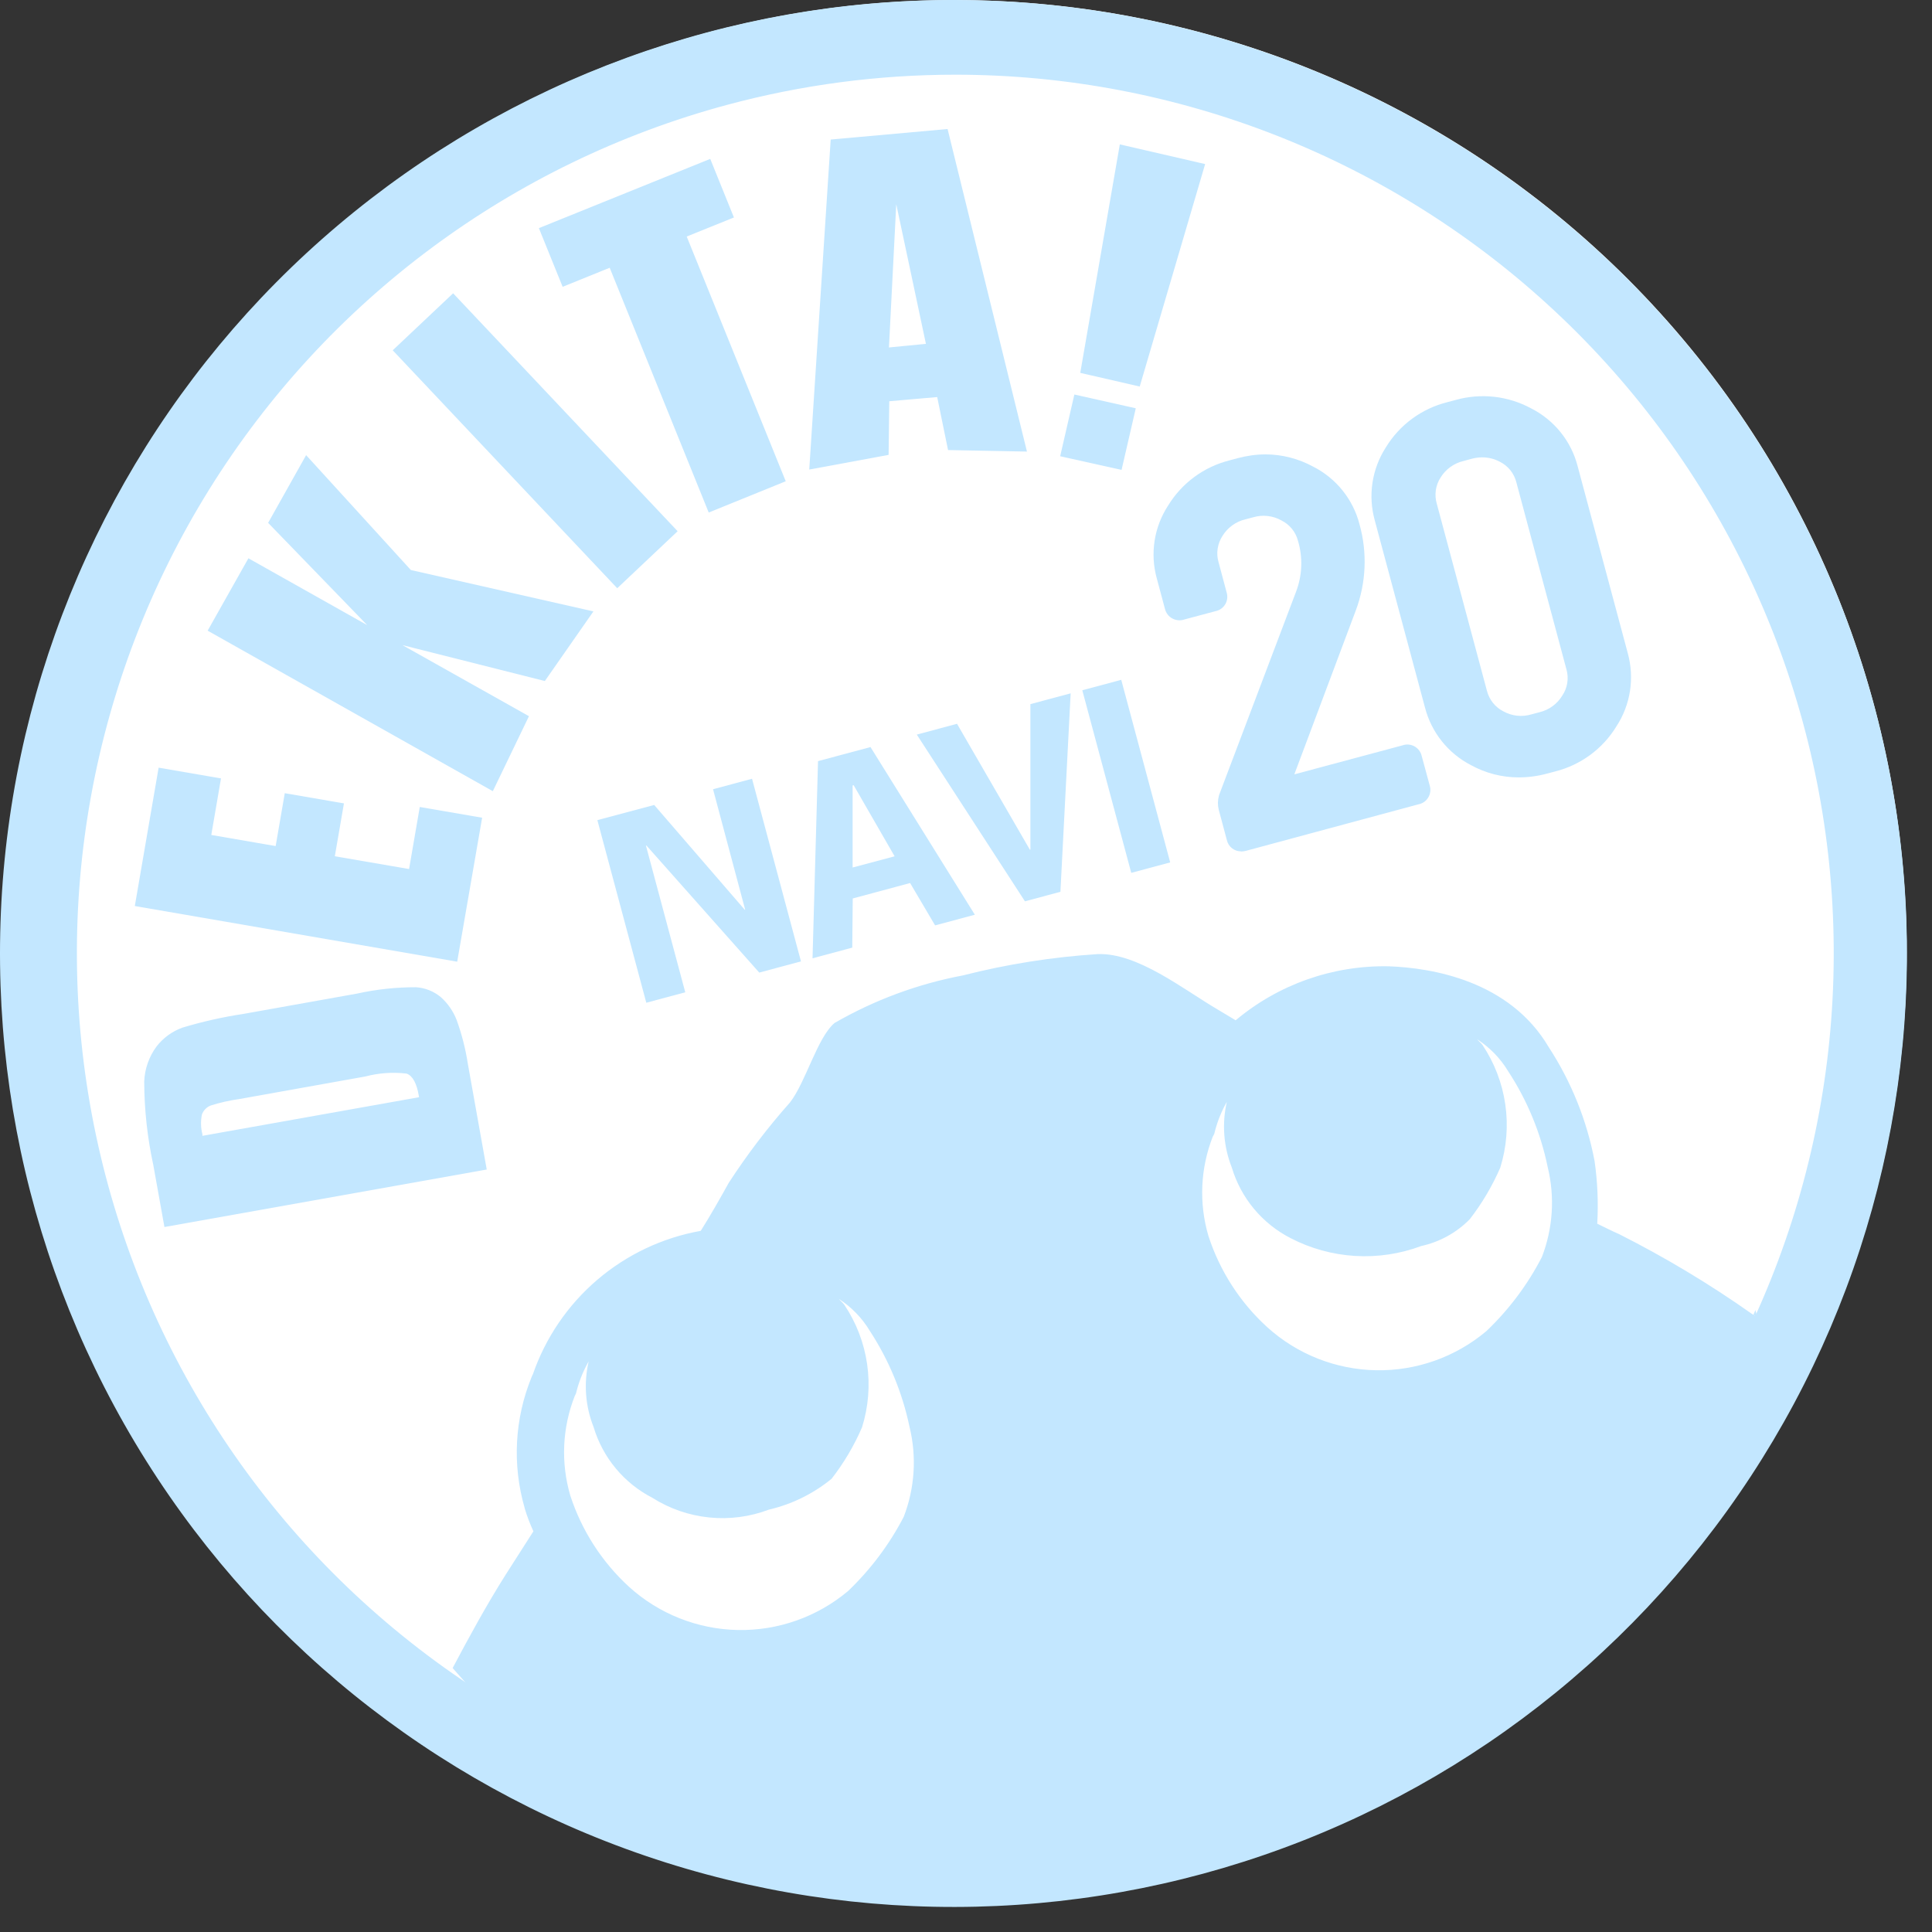
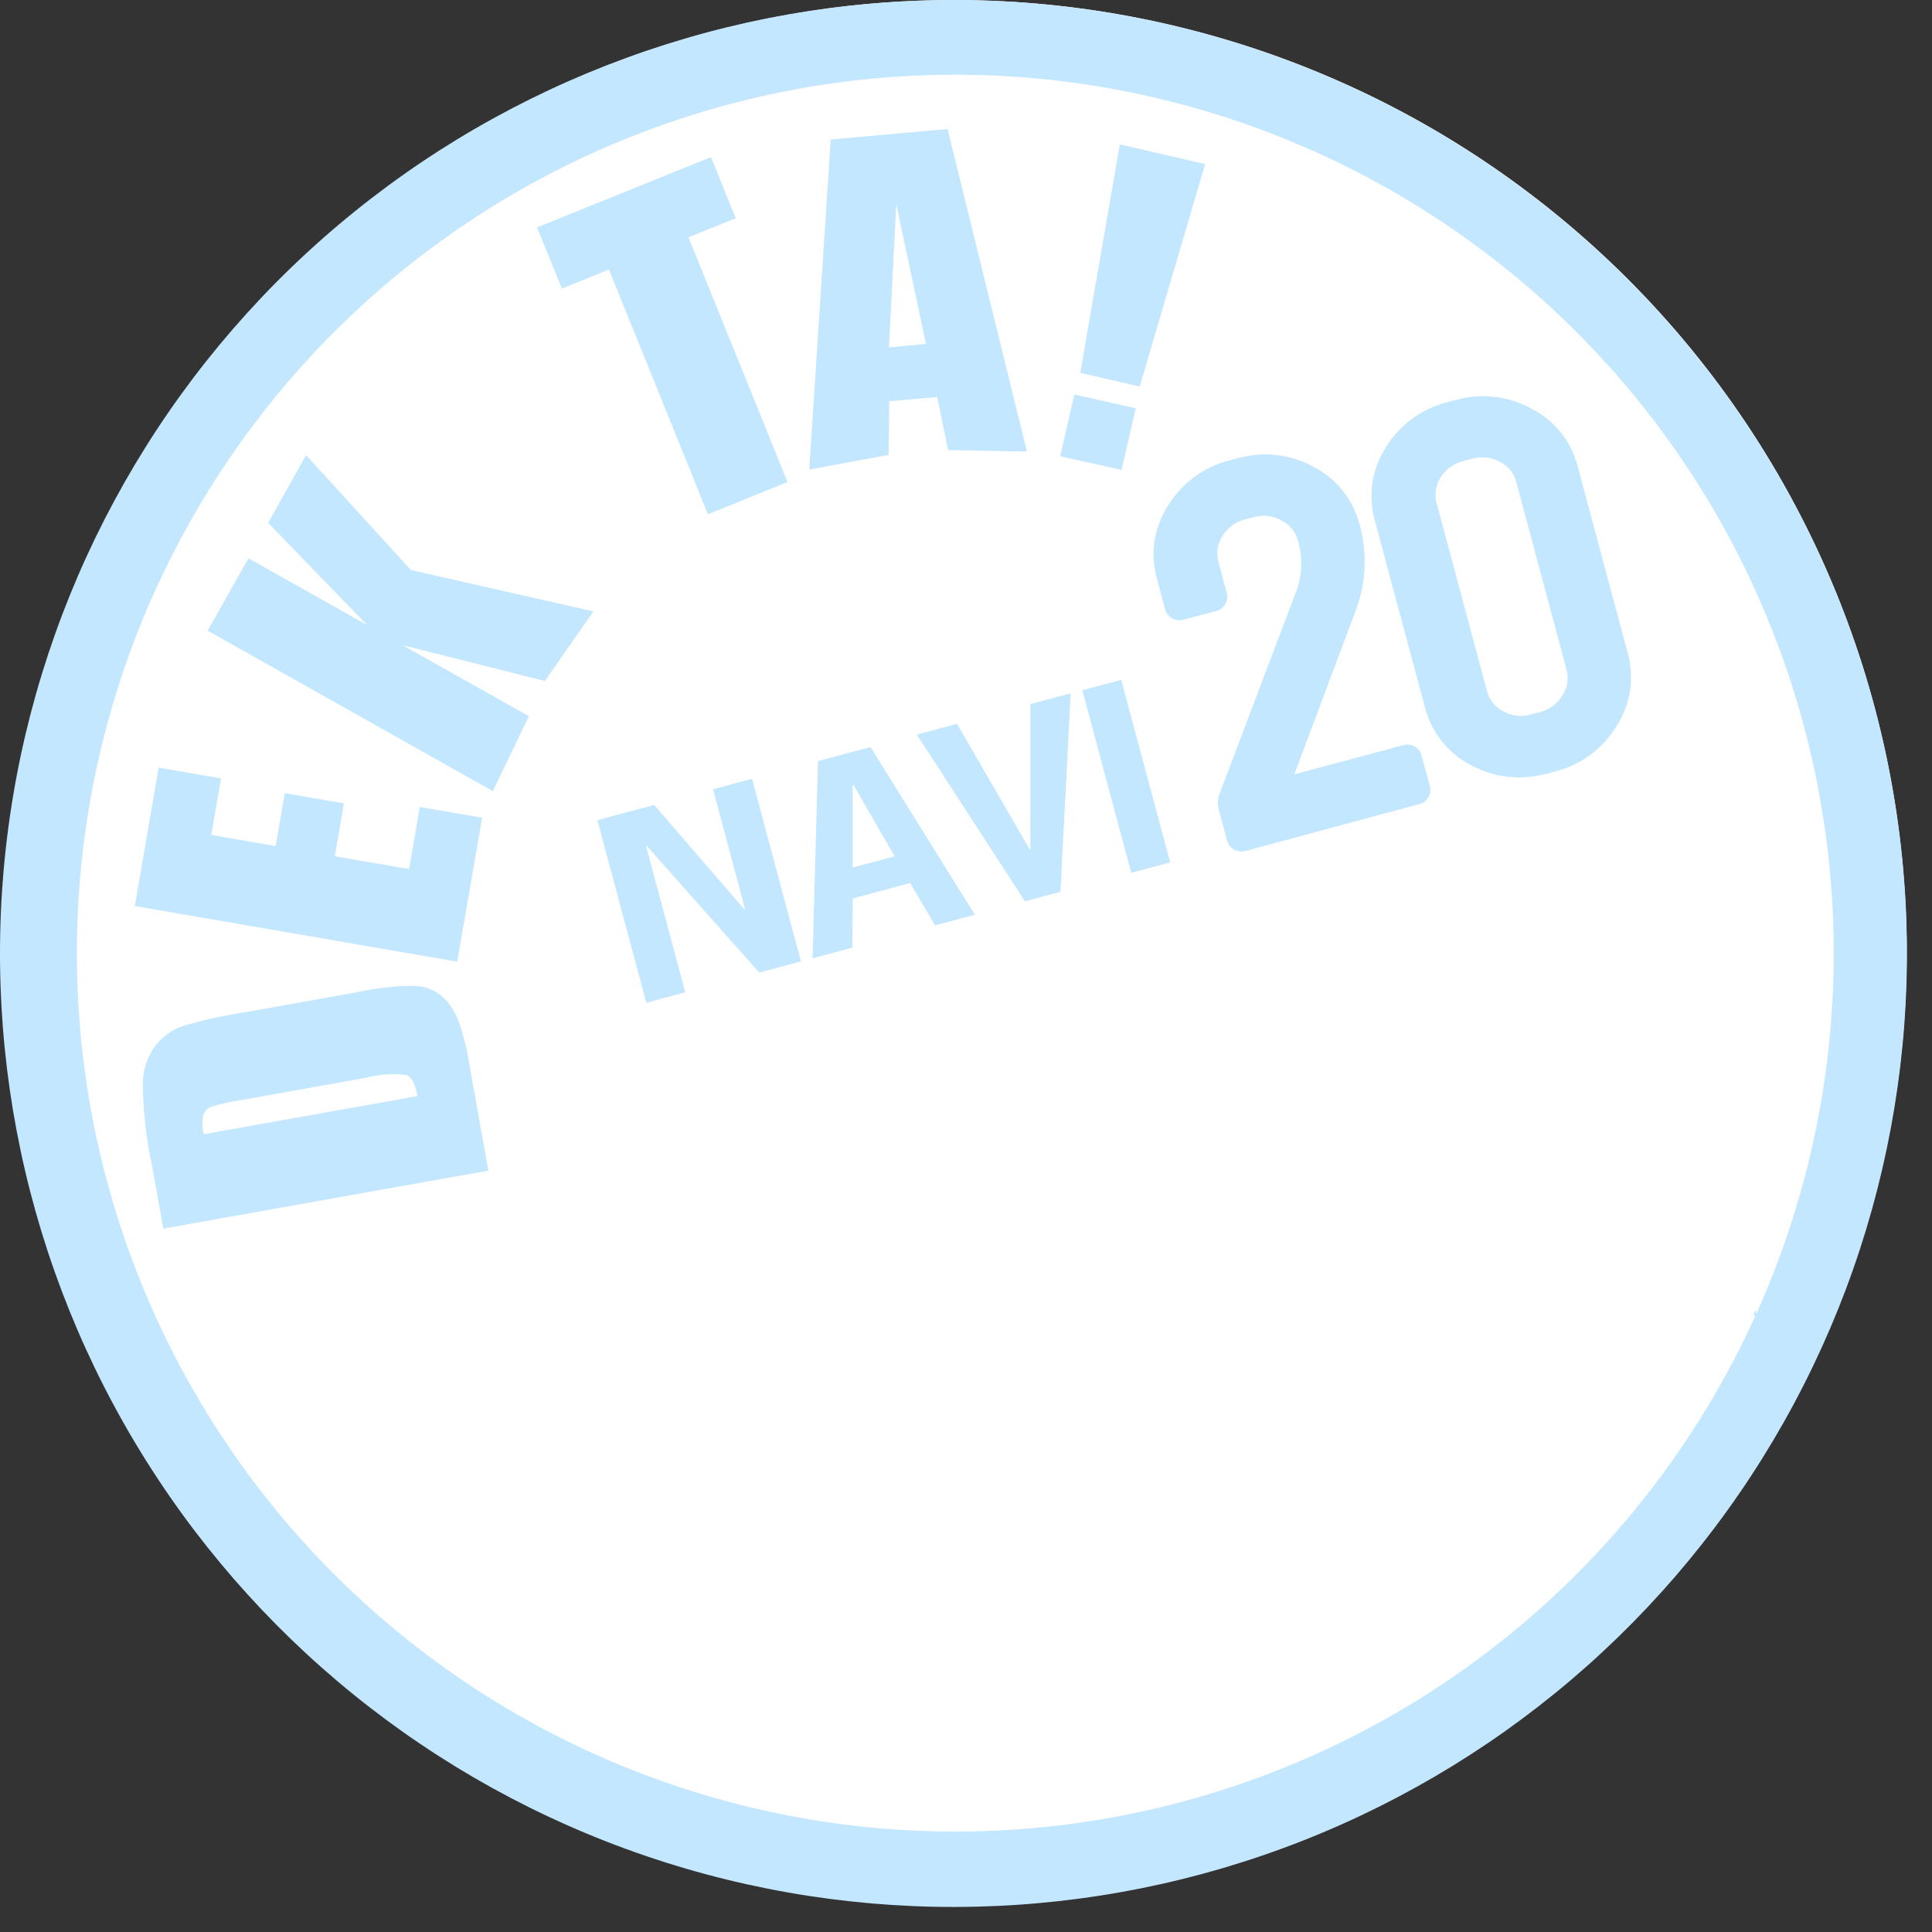
<svg xmlns="http://www.w3.org/2000/svg" width="71" height="71" viewBox="0 0 71 71" fill="none">
  <rect x="0" y="0" width="71" height="71" fill="#333333" stroke="none" />
  <path d="M70.071 35.001C70.071 41.923 68.019 48.69 64.173 54.446C60.327 60.202 54.861 64.688 48.465 67.337C42.07 69.986 35.032 70.679 28.243 69.329C21.454 67.978 15.217 64.645 10.323 59.75C5.428 54.855 2.094 48.618 0.744 41.829C-0.607 35.04 0.086 28.003 2.736 21.607C5.385 15.212 9.871 9.745 15.626 5.9C21.382 2.054 28.149 0.001 35.071 0.001C44.354 0.001 53.256 3.688 59.82 10.252C66.384 16.816 70.071 25.718 70.071 35.001Z" fill="white" />
  <path d="M64.512 48.143C64.487 48.201 64.465 48.259 64.436 48.319L64.576 48.407L64.512 48.143Z" fill="#C3E7FF" />
  <path d="M33.289 68.746L33.362 68.766C33.349 68.741 33.342 68.712 33.329 68.689C33.314 68.707 33.304 68.725 33.289 68.746Z" fill="#C3E7FF" />
  <path d="M19.53 50.645L19.545 50.609C19.559 50.582 19.566 50.55 19.582 50.523C19.57 50.568 19.541 50.602 19.531 50.64" fill="#C3E7FF" />
-   <path d="M64.975 50.051L64.574 48.404L64.435 48.316L64.368 48.275C62.819 47.183 61.191 46.206 59.498 45.352C59.229 45.236 58.968 45.1 58.698 44.971C58.742 44.2 58.709 43.427 58.599 42.663C58.316 41.174 57.744 39.754 56.916 38.484C55.473 36.034 52.611 35.567 51.033 35.511C48.981 35.471 46.983 36.175 45.41 37.495C45.187 37.361 44.964 37.225 44.739 37.093C43.485 36.358 41.803 35.005 40.335 35.063C38.666 35.171 37.011 35.432 35.391 35.845C33.729 36.158 32.132 36.75 30.667 37.595C30.03 38.143 29.617 39.756 29.034 40.512C28.21 41.439 27.458 42.427 26.782 43.467C26.458 44.05 26.116 44.656 25.752 45.233C24.345 45.484 23.03 46.107 21.944 47.037C20.858 47.967 20.041 49.17 19.577 50.522V50.51L19.536 50.607C18.911 52.135 18.821 53.829 19.28 55.415V55.424C19.368 55.715 19.475 55.999 19.602 56.275L18.581 57.872C17.881 58.981 17.25 60.137 16.634 61.3L20.091 65.201L33.28 68.74C33.295 68.723 33.308 68.703 33.323 68.682C33.335 68.705 33.342 68.736 33.355 68.759L34.862 69.164L43.939 67.364L53.154 62.768L58.416 58.034L64.975 50.051ZM44.578 41.757L44.623 41.67L44.661 41.522C44.759 41.163 44.901 40.818 45.085 40.494C44.901 41.297 44.965 42.137 45.267 42.903C45.434 43.46 45.711 43.977 46.083 44.424C46.455 44.87 46.913 45.237 47.431 45.502C48.166 45.883 48.973 46.105 49.799 46.155C50.626 46.205 51.454 46.081 52.229 45.791C52.907 45.642 53.528 45.3 54.014 44.805C54.464 44.223 54.839 43.588 55.133 42.914C55.368 42.16 55.432 41.363 55.318 40.582C55.205 39.801 54.918 39.055 54.479 38.399C54.419 38.322 54.344 38.264 54.281 38.191C54.744 38.489 55.133 38.888 55.418 39.358C56.124 40.434 56.62 41.633 56.878 42.894C57.145 43.99 57.07 45.142 56.664 46.194C56.14 47.211 55.45 48.132 54.621 48.92C53.488 49.873 52.049 50.383 50.569 50.356C49.089 50.329 47.668 49.767 46.571 48.774C45.572 47.864 44.828 46.709 44.41 45.423C44.054 44.216 44.112 42.925 44.575 41.754M21.125 51.3L21.167 51.209L21.205 51.063C21.304 50.702 21.448 50.355 21.633 50.031C21.447 50.834 21.51 51.676 21.814 52.443C21.981 53 22.258 53.517 22.629 53.964C23.001 54.411 23.458 54.778 23.975 55.044C24.606 55.444 25.321 55.691 26.064 55.766C26.808 55.842 27.558 55.743 28.257 55.478C29.101 55.281 29.889 54.894 30.56 54.345C31.011 53.765 31.387 53.13 31.678 52.456C31.915 51.704 31.979 50.908 31.866 50.127C31.753 49.347 31.466 48.602 31.026 47.947C30.968 47.869 30.891 47.809 30.827 47.734C31.29 48.033 31.68 48.434 31.964 48.907C32.667 49.983 33.162 51.181 33.425 52.438C33.693 53.536 33.618 54.69 33.211 55.744C32.684 56.758 31.994 57.679 31.167 58.469C30.034 59.421 28.594 59.93 27.114 59.902C25.634 59.873 24.214 59.31 23.117 58.315C22.121 57.403 21.378 56.249 20.959 54.964C20.604 53.758 20.662 52.467 21.124 51.296" fill="#C3E7FF" />
  <path d="M24.041 29.582L27.368 33.432H27.385L26.204 29.004L27.637 28.619L29.435 35.33L27.902 35.742L23.758 31.075H23.738L25.183 36.466L23.751 36.85L21.953 30.14L24.041 29.582Z" fill="#C3E7FF" />
  <path d="M35.825 33.616L34.364 34.007L33.446 32.451L31.338 33.018L31.32 34.825L29.86 35.217L30.062 27.971L31.99 27.454L35.825 33.616ZM31.371 28.856L31.333 28.866V31.88L32.877 31.469L31.371 28.856Z" fill="#C3E7FF" />
  <path d="M38.97 32.773L37.666 33.123L33.692 26.996L35.17 26.599L37.847 31.226L37.867 31.221V25.876L39.346 25.48L38.97 32.773Z" fill="#C3E7FF" />
  <path d="M41.205 24.983L39.774 25.367L41.573 32.077L43.004 31.693L41.205 24.983Z" fill="#C3E7FF" />
  <path d="M35.1 2.745C43.296 2.744 51.185 5.859 57.168 11.46C63.151 17.06 66.78 24.727 67.319 32.905C67.858 41.082 65.266 49.159 60.069 55.496C54.873 61.833 47.461 65.957 39.336 67.03C31.211 68.104 22.982 66.047 16.318 61.277C9.654 56.507 5.053 49.38 3.45 41.343C1.846 33.306 3.359 24.96 7.682 17.998C12.006 11.036 18.815 5.978 26.73 3.851C29.459 3.117 32.274 2.746 35.1 2.745ZM35.1 5.27088e-05C26.795 -0.014 18.755 2.922 12.413 8.285C6.071 13.648 1.841 21.09 0.476 29.282C-0.888 37.475 0.701 45.886 4.962 53.015C9.223 60.144 15.877 65.528 23.739 68.207C31.601 70.886 40.158 70.685 47.886 67.64C55.613 64.595 62.007 58.904 65.928 51.583C69.85 44.261 71.043 35.785 69.295 27.666C67.547 19.546 62.972 12.312 56.385 7.252C50.281 2.56 42.8 0.01 35.1 5.27088e-05Z" fill="#C3E7FF" />
  <path d="M6.002 45.151L5.585 42.828C5.365 41.816 5.253 40.784 5.249 39.749C5.267 39.27 5.43 38.807 5.716 38.422C5.964 38.104 6.296 37.862 6.675 37.721C7.414 37.498 8.168 37.327 8.931 37.212L13.114 36.464C13.828 36.306 14.559 36.228 15.29 36.23C15.637 36.252 15.967 36.384 16.233 36.606C16.495 36.84 16.698 37.132 16.826 37.459C17.02 37.992 17.16 38.543 17.246 39.104L17.946 43.02L6.002 45.151ZM7.489 41.681L15.343 40.281C15.265 39.832 15.125 39.574 14.928 39.503C14.428 39.445 13.922 39.481 13.435 39.61L8.797 40.44C8.447 40.489 8.102 40.567 7.766 40.673C7.698 40.698 7.637 40.738 7.586 40.789C7.535 40.84 7.496 40.901 7.47 40.968C7.421 41.204 7.427 41.447 7.487 41.68" fill="#C3E7FF" />
-   <path d="M6.002 45.151L5.585 42.828C5.365 41.816 5.253 40.784 5.249 39.749C5.267 39.27 5.43 38.807 5.716 38.422C5.964 38.104 6.296 37.862 6.675 37.721C7.414 37.498 8.168 37.327 8.931 37.212L13.114 36.464C13.828 36.306 14.559 36.228 15.29 36.23C15.637 36.252 15.967 36.384 16.233 36.606C16.495 36.84 16.698 37.132 16.826 37.459C17.02 37.992 17.16 38.543 17.246 39.104L17.946 43.02L6.002 45.151ZM7.489 41.681L15.343 40.281C15.265 39.832 15.125 39.574 14.928 39.503C14.428 39.445 13.922 39.481 13.435 39.61L8.797 40.44C8.447 40.489 8.102 40.567 7.766 40.673C7.698 40.698 7.637 40.738 7.586 40.789C7.535 40.84 7.496 40.901 7.47 40.968C7.422 41.203 7.428 41.445 7.489 41.676V41.681Z" stroke="white" stroke-width="0.101" stroke-miterlimit="10" />
  <path d="M4.896 33.337L5.788 28.153L8.18 28.565L7.823 30.643L10.089 31.034L10.424 29.091L12.698 29.483L12.363 31.426L14.992 31.878L15.385 29.598L17.777 30.009L16.843 35.4L4.896 33.337Z" fill="#C3E7FF" />
  <path d="M4.896 33.337L5.788 28.153L8.18 28.565L7.823 30.643L10.089 31.034L10.424 29.091L12.698 29.483L12.363 31.426L14.992 31.878L15.385 29.598L17.777 30.009L16.843 35.4L4.896 33.337Z" stroke="white" stroke-width="0.101" stroke-miterlimit="10" />
  <path d="M11.24 16.641L15.125 20.902L21.892 22.436L20.044 25.085L15.144 23.849L19.505 26.299L18.133 29.146L7.562 23.196L9.11 20.448L13.216 22.758L9.791 19.223L11.24 16.641Z" fill="#C3E7FF" />
  <path d="M11.24 16.641L15.125 20.902L21.892 22.436L20.044 25.085L15.144 23.849L19.505 26.299L18.133 29.146L7.562 23.196L9.11 20.448L13.216 22.758L9.791 19.223L11.24 16.641Z" stroke="white" stroke-width="0.101" stroke-miterlimit="10" />
-   <path d="M16.654 10.707L14.361 12.871L22.681 21.689L24.974 19.524L16.654 10.707Z" fill="#C3E7FF" />
  <path d="M16.654 10.707L14.361 12.871L22.681 21.689L24.974 19.524L16.654 10.707Z" stroke="white" stroke-width="0.101" stroke-miterlimit="10" />
  <path d="M26.129 5.773L27.037 8.02L25.302 8.72L28.941 17.714L26.017 18.901L22.378 9.906L20.649 10.606L19.738 8.356L26.129 5.773Z" fill="#C3E7FF" />
-   <path d="M26.129 5.773L27.037 8.02L25.302 8.72L28.941 17.714L26.017 18.901L22.378 9.906L20.649 10.606L19.738 8.356L26.129 5.773Z" stroke="white" stroke-width="0.101" stroke-miterlimit="10" />
  <path d="M34.862 4.687L37.805 16.647L34.799 16.589L34.401 14.646L32.73 14.792L32.706 16.759L29.685 17.317L30.48 5.082L34.862 4.687ZM33.966 12.592C33.683 11.239 33.382 9.855 32.968 7.895C32.851 10.238 32.779 11.62 32.722 12.713L33.966 12.592Z" fill="#C3E7FF" />
  <path d="M34.862 4.687L37.805 16.647L34.799 16.589L34.401 14.646L32.73 14.792L32.706 16.759L29.685 17.317L30.48 5.082L34.862 4.687ZM33.966 12.592C33.683 11.239 33.382 9.855 32.968 7.895C32.851 10.238 32.779 11.62 32.722 12.713L33.966 12.592Z" stroke="white" stroke-width="0.101" stroke-miterlimit="10" />
-   <path d="M41.8 14.966L41.255 17.329L38.9 16.805L39.444 14.438L41.8 14.966ZM44.352 5.992L41.919 14.265L39.641 13.741L41.112 5.245L44.352 5.992Z" fill="#C3E7FF" />
+   <path d="M41.8 14.966L41.255 17.329L38.9 16.805L39.444 14.438ZM44.352 5.992L41.919 14.265L39.641 13.741L41.112 5.245L44.352 5.992Z" fill="#C3E7FF" />
  <path d="M41.8 14.966L41.255 17.329L38.9 16.805L39.444 14.438L41.8 14.966ZM44.352 5.992L41.919 14.265L39.641 13.741L41.112 5.245L44.352 5.992Z" stroke="white" stroke-width="0.101" stroke-miterlimit="10" />
  <path d="M52.206 28.961C52.242 29.099 52.188 29.186 52.039 29.227L45.697 30.927C45.67 30.94 45.64 30.947 45.61 30.947C45.58 30.947 45.55 30.94 45.523 30.927C45.497 30.913 45.474 30.892 45.457 30.867C45.439 30.843 45.427 30.814 45.422 30.785L45.123 29.667C45.099 29.557 45.102 29.443 45.133 29.334L47.962 21.858C48.209 21.195 48.235 20.47 48.036 19.791C47.983 19.584 47.886 19.391 47.752 19.224C47.618 19.057 47.449 18.922 47.258 18.826C46.866 18.61 46.405 18.558 45.975 18.682L45.681 18.76C45.243 18.867 44.866 19.144 44.631 19.529C44.517 19.708 44.441 19.91 44.41 20.12C44.379 20.33 44.392 20.545 44.449 20.75L44.748 21.869C44.759 21.897 44.763 21.927 44.76 21.958C44.757 21.987 44.748 22.016 44.732 22.042C44.716 22.067 44.695 22.089 44.669 22.106C44.644 22.121 44.614 22.131 44.584 22.134L43.447 22.437C43.289 22.48 43.191 22.437 43.153 22.296L42.853 21.177C42.74 20.772 42.715 20.348 42.781 19.932C42.846 19.517 42.999 19.12 43.23 18.769C43.688 18.016 44.425 17.474 45.281 17.261L45.571 17.177C46.419 16.934 47.329 17.035 48.103 17.458C48.478 17.647 48.809 17.914 49.072 18.241C49.336 18.567 49.527 18.947 49.632 19.354C49.909 20.331 49.865 21.371 49.506 22.322L47.083 28.764C47.029 28.902 47.074 28.949 47.222 28.911L51.638 27.727C51.665 27.713 51.695 27.707 51.725 27.708C51.756 27.709 51.786 27.717 51.813 27.731C51.84 27.745 51.863 27.766 51.88 27.791C51.898 27.816 51.91 27.844 51.914 27.874L52.206 28.961Z" fill="#C3E7FF" />
  <path d="M55.807 28.569C55.196 28.569 54.593 28.413 54.057 28.118C53.643 27.904 53.278 27.605 52.987 27.241C52.696 26.877 52.485 26.455 52.368 26.004L50.521 19.12C50.397 18.671 50.368 18.2 50.438 17.739C50.508 17.278 50.675 16.836 50.927 16.444C51.434 15.611 52.249 15.013 53.195 14.778L53.489 14.7C54.423 14.436 55.422 14.547 56.274 15.011C56.691 15.223 57.059 15.521 57.352 15.885C57.645 16.249 57.858 16.672 57.975 17.124L59.821 24.008C59.945 24.459 59.972 24.931 59.901 25.394C59.829 25.857 59.66 26.299 59.404 26.691C58.9 27.519 58.09 28.115 57.149 28.351L56.854 28.429C56.512 28.522 56.159 28.569 55.804 28.569M54.521 15.252C54.233 15.253 53.947 15.292 53.67 15.368L53.376 15.448C52.993 15.54 52.632 15.706 52.313 15.939C51.995 16.171 51.726 16.464 51.521 16.801C51.318 17.113 51.183 17.465 51.127 17.833C51.07 18.201 51.093 18.576 51.194 18.935L53.04 25.818C53.132 26.179 53.3 26.516 53.532 26.806C53.765 27.097 54.058 27.334 54.39 27.502C54.824 27.741 55.311 27.867 55.806 27.869C56.099 27.868 56.391 27.829 56.674 27.753L56.969 27.674C57.351 27.581 57.711 27.414 58.028 27.182C58.345 26.95 58.613 26.657 58.815 26.32C59.022 26.009 59.158 25.657 59.217 25.289C59.275 24.921 59.253 24.544 59.152 24.185L57.307 17.302C57.215 16.941 57.047 16.604 56.814 16.314C56.581 16.025 56.288 15.789 55.955 15.623C55.517 15.381 55.025 15.254 54.525 15.252M55.875 27.008C55.535 27.008 55.201 26.921 54.904 26.755C54.674 26.635 54.472 26.468 54.311 26.264C54.15 26.06 54.034 25.825 53.971 25.573L52.126 18.69C52.054 18.438 52.037 18.173 52.075 17.914C52.114 17.655 52.206 17.407 52.347 17.186C52.631 16.728 53.083 16.4 53.606 16.273L53.9 16.194C54.414 16.049 54.964 16.108 55.435 16.359C55.671 16.477 55.878 16.644 56.043 16.85C56.208 17.055 56.326 17.294 56.391 17.549L58.235 24.432C58.305 24.684 58.32 24.947 58.28 25.205C58.239 25.463 58.145 25.709 58.002 25.928C57.724 26.387 57.275 26.718 56.754 26.848L56.46 26.927C56.27 26.978 56.073 27.004 55.876 27.003M54.476 16.807C54.343 16.808 54.211 16.826 54.083 16.86L53.789 16.94C53.614 16.98 53.45 17.055 53.304 17.159C53.158 17.264 53.035 17.396 52.941 17.549C52.85 17.689 52.791 17.847 52.766 18.012C52.742 18.178 52.753 18.346 52.8 18.507L54.645 25.39C54.687 25.55 54.761 25.7 54.865 25.83C54.968 25.959 55.098 26.065 55.245 26.14C55.402 26.227 55.575 26.283 55.754 26.302C55.932 26.321 56.113 26.303 56.285 26.251L56.579 26.173C56.752 26.131 56.916 26.055 57.059 25.95C57.203 25.844 57.325 25.711 57.416 25.558C57.509 25.42 57.57 25.263 57.596 25.099C57.622 24.935 57.613 24.767 57.568 24.607L55.725 17.724C55.684 17.561 55.609 17.41 55.504 17.279C55.399 17.149 55.267 17.043 55.117 16.969C54.92 16.863 54.7 16.808 54.476 16.808" fill="#C3E7FF" />
  <path d="M45.607 31.287C45.486 31.288 45.368 31.247 45.273 31.171C45.178 31.095 45.112 30.989 45.086 30.871L44.786 29.749C44.746 29.584 44.749 29.412 44.793 29.248L44.806 29.203L47.636 21.728C47.859 21.133 47.882 20.482 47.7 19.873C47.658 19.712 47.582 19.562 47.477 19.433C47.372 19.304 47.24 19.199 47.091 19.125C46.935 19.038 46.764 18.983 46.587 18.963C46.411 18.943 46.232 18.958 46.061 19.008L45.766 19.086C45.591 19.127 45.427 19.203 45.282 19.309C45.137 19.415 45.014 19.549 44.921 19.702C44.832 19.841 44.773 19.998 44.748 20.162C44.723 20.326 44.734 20.493 44.779 20.652L45.078 21.77C45.1 21.842 45.107 21.918 45.099 21.994C45.09 22.069 45.066 22.141 45.028 22.206C44.989 22.271 44.938 22.327 44.876 22.371C44.814 22.415 44.744 22.445 44.669 22.46L43.531 22.764C43.458 22.79 43.381 22.8 43.304 22.794C43.227 22.788 43.153 22.766 43.085 22.73C43.017 22.694 42.958 22.644 42.911 22.583C42.864 22.522 42.831 22.452 42.812 22.378L42.512 21.259C42.387 20.808 42.359 20.335 42.431 19.872C42.503 19.409 42.673 18.967 42.93 18.575C43.436 17.749 44.245 17.154 45.185 16.918L45.479 16.839C45.815 16.748 46.161 16.7 46.509 16.698C47.121 16.701 47.722 16.856 48.259 17.149C48.676 17.36 49.044 17.658 49.337 18.023C49.63 18.387 49.843 18.81 49.96 19.263C50.254 20.309 50.206 21.423 49.822 22.441L47.566 28.457L51.546 27.39C51.617 27.365 51.693 27.356 51.769 27.363C51.844 27.37 51.917 27.393 51.983 27.429C52.049 27.466 52.107 27.517 52.152 27.577C52.198 27.638 52.23 27.708 52.247 27.782L52.541 28.867C52.564 28.939 52.571 29.015 52.562 29.091C52.553 29.166 52.528 29.239 52.489 29.304C52.451 29.369 52.399 29.426 52.337 29.47C52.274 29.514 52.204 29.544 52.129 29.558L45.786 31.268C45.727 31.283 45.668 31.291 45.607 31.292M45.465 29.425C45.453 29.472 45.45 29.52 45.457 29.568L45.722 30.561L51.835 28.927L51.613 28.102L47.312 29.256C47.256 29.273 47.198 29.281 47.139 29.281C47.071 29.283 47.002 29.268 46.941 29.238C46.879 29.206 46.826 29.161 46.786 29.105C46.743 29.037 46.719 28.96 46.715 28.88C46.71 28.801 46.726 28.721 46.76 28.65L49.177 22.206C49.509 21.323 49.55 20.358 49.294 19.45C49.202 19.089 49.033 18.752 48.799 18.462C48.565 18.172 48.271 17.936 47.937 17.77C47.499 17.531 47.009 17.404 46.51 17.402C46.223 17.404 45.937 17.443 45.66 17.518L45.366 17.597C44.984 17.69 44.625 17.858 44.309 18.09C43.992 18.323 43.725 18.615 43.521 18.951C43.315 19.262 43.178 19.613 43.12 19.981C43.062 20.349 43.084 20.726 43.185 21.085L43.45 22.075L44.373 21.828L44.109 20.838C44.04 20.587 44.024 20.326 44.062 20.069C44.1 19.812 44.191 19.566 44.329 19.347C44.61 18.885 45.062 18.553 45.586 18.423L45.88 18.343C46.397 18.199 46.949 18.263 47.419 18.521C47.652 18.638 47.857 18.803 48.021 19.005C48.185 19.208 48.304 19.442 48.371 19.694C48.588 20.444 48.559 21.243 48.287 21.975L45.465 29.425Z" fill="#C3E7FF" />
  <path d="M59.488 24.097C59.6 24.502 59.624 24.926 59.559 25.341C59.495 25.756 59.342 26.153 59.111 26.505C58.654 27.259 57.917 27.801 57.06 28.013L56.765 28.091C56.344 28.215 55.903 28.255 55.467 28.207C55.031 28.159 54.608 28.026 54.224 27.814C53.852 27.622 53.524 27.354 53.262 27.027C53.001 26.699 52.812 26.32 52.708 25.914L50.862 19.031C50.749 18.627 50.724 18.204 50.787 17.789C50.851 17.375 51.001 16.978 51.23 16.627C51.456 16.251 51.755 15.924 52.109 15.663C52.462 15.403 52.864 15.215 53.29 15.11L53.584 15.032C54.432 14.789 55.341 14.89 56.114 15.314C56.49 15.503 56.821 15.769 57.085 16.096C57.349 16.423 57.54 16.803 57.645 17.21L59.488 24.097ZM57.894 24.525L56.049 17.642C55.997 17.433 55.9 17.238 55.766 17.07C55.631 16.902 55.461 16.765 55.269 16.67C54.875 16.459 54.414 16.41 53.985 16.533L53.691 16.611C53.255 16.718 52.877 16.991 52.641 17.373C52.525 17.554 52.449 17.757 52.417 17.969C52.386 18.181 52.4 18.398 52.459 18.604L54.305 25.487C54.358 25.693 54.453 25.886 54.586 26.052C54.718 26.218 54.885 26.355 55.074 26.452C55.269 26.561 55.485 26.629 55.707 26.654C55.929 26.679 56.154 26.659 56.369 26.595L56.664 26.516C57.098 26.409 57.473 26.133 57.706 25.751C57.823 25.573 57.901 25.371 57.934 25.16C57.967 24.949 57.955 24.733 57.898 24.527" fill="#C3E7FF" />
</svg>